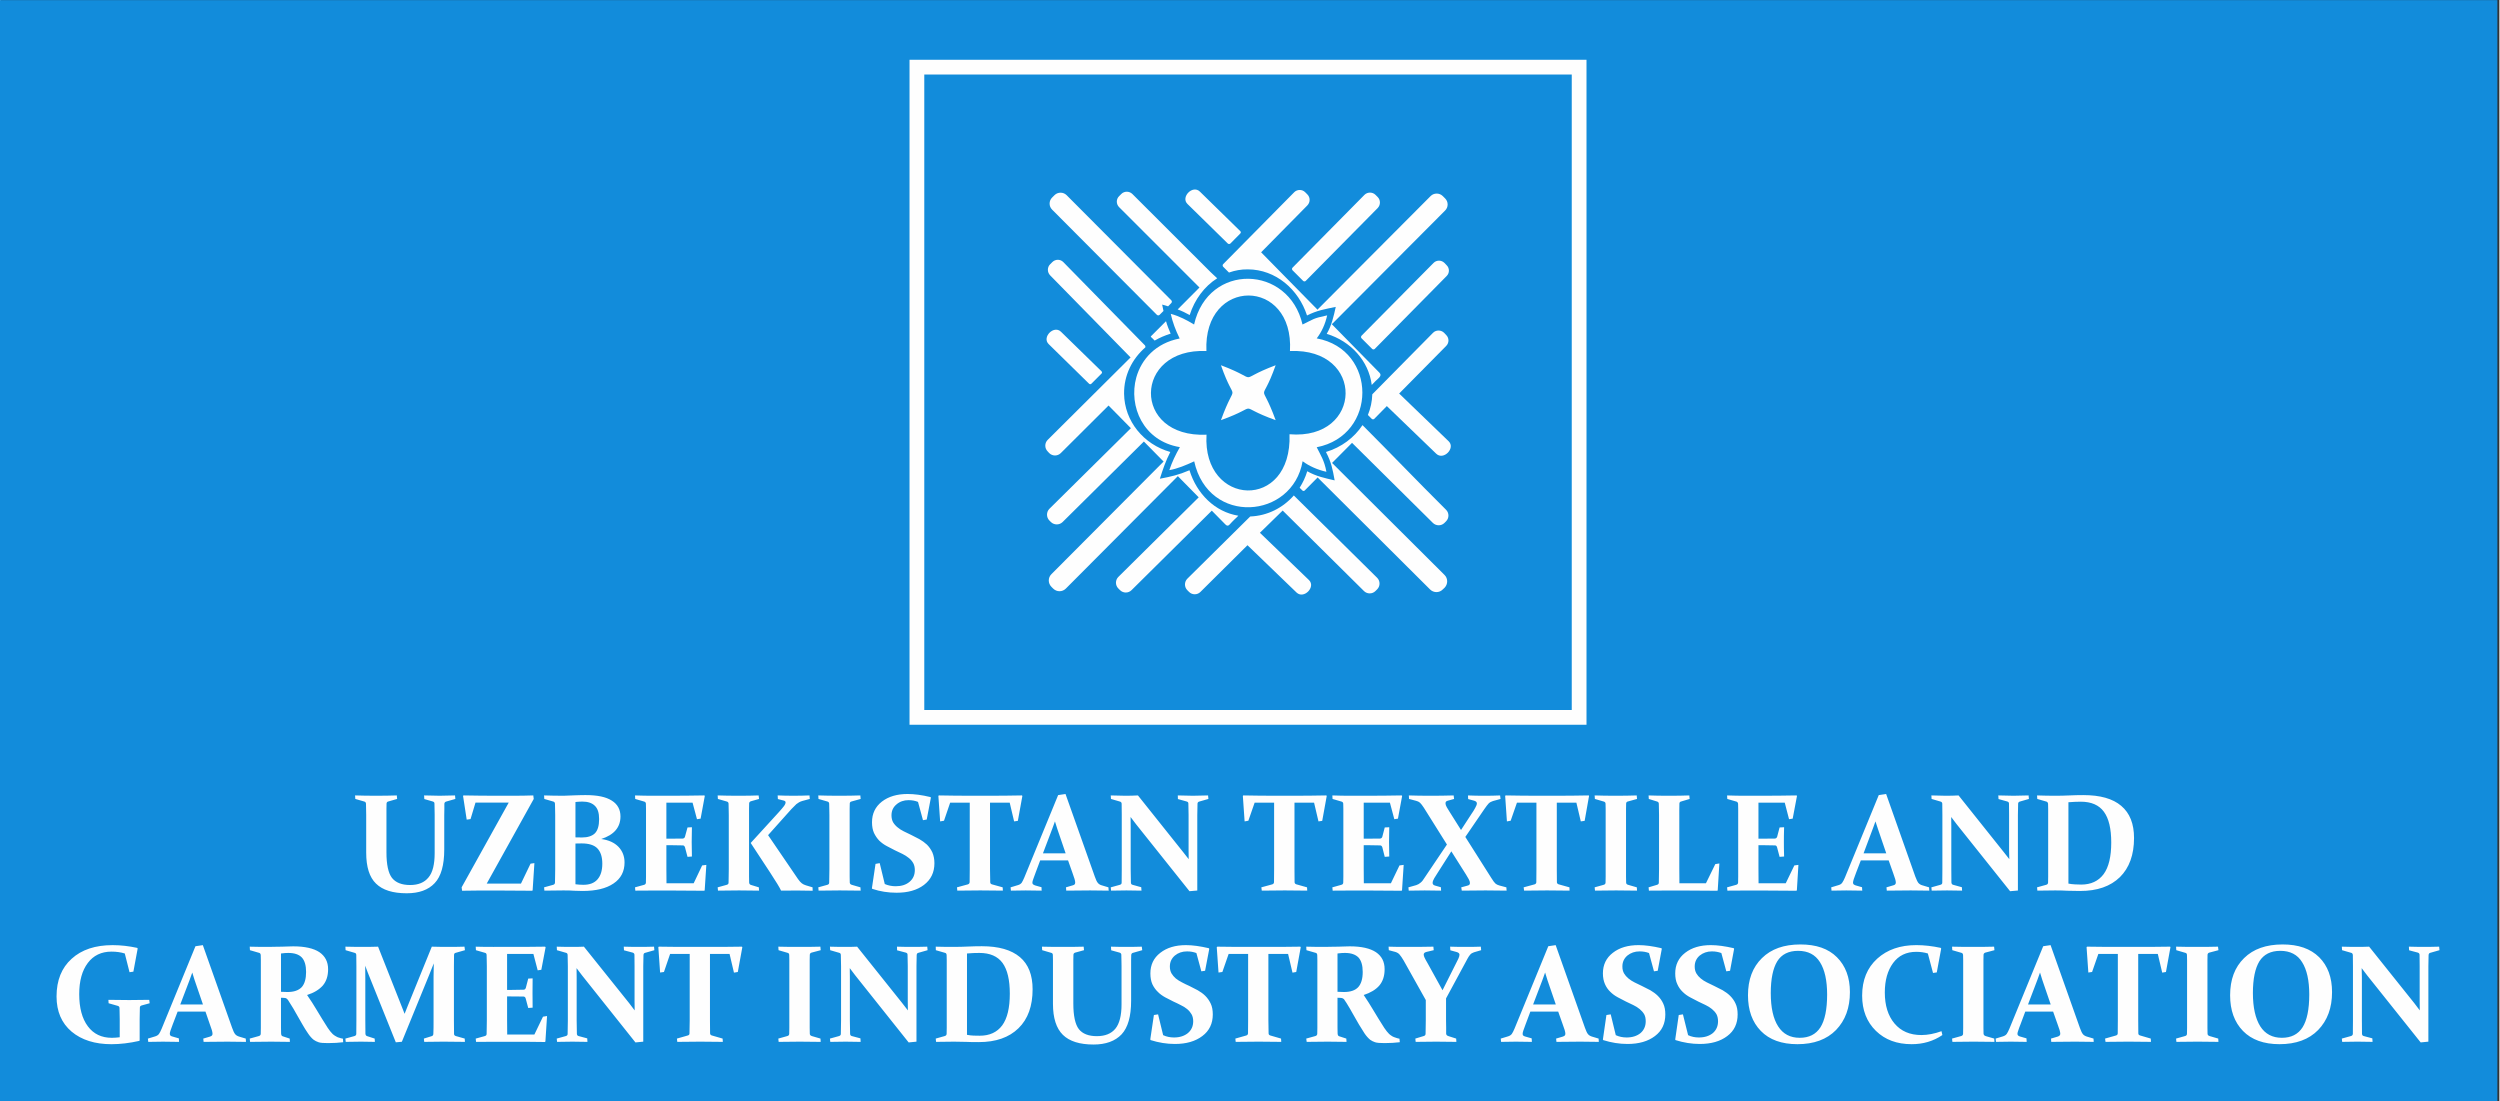
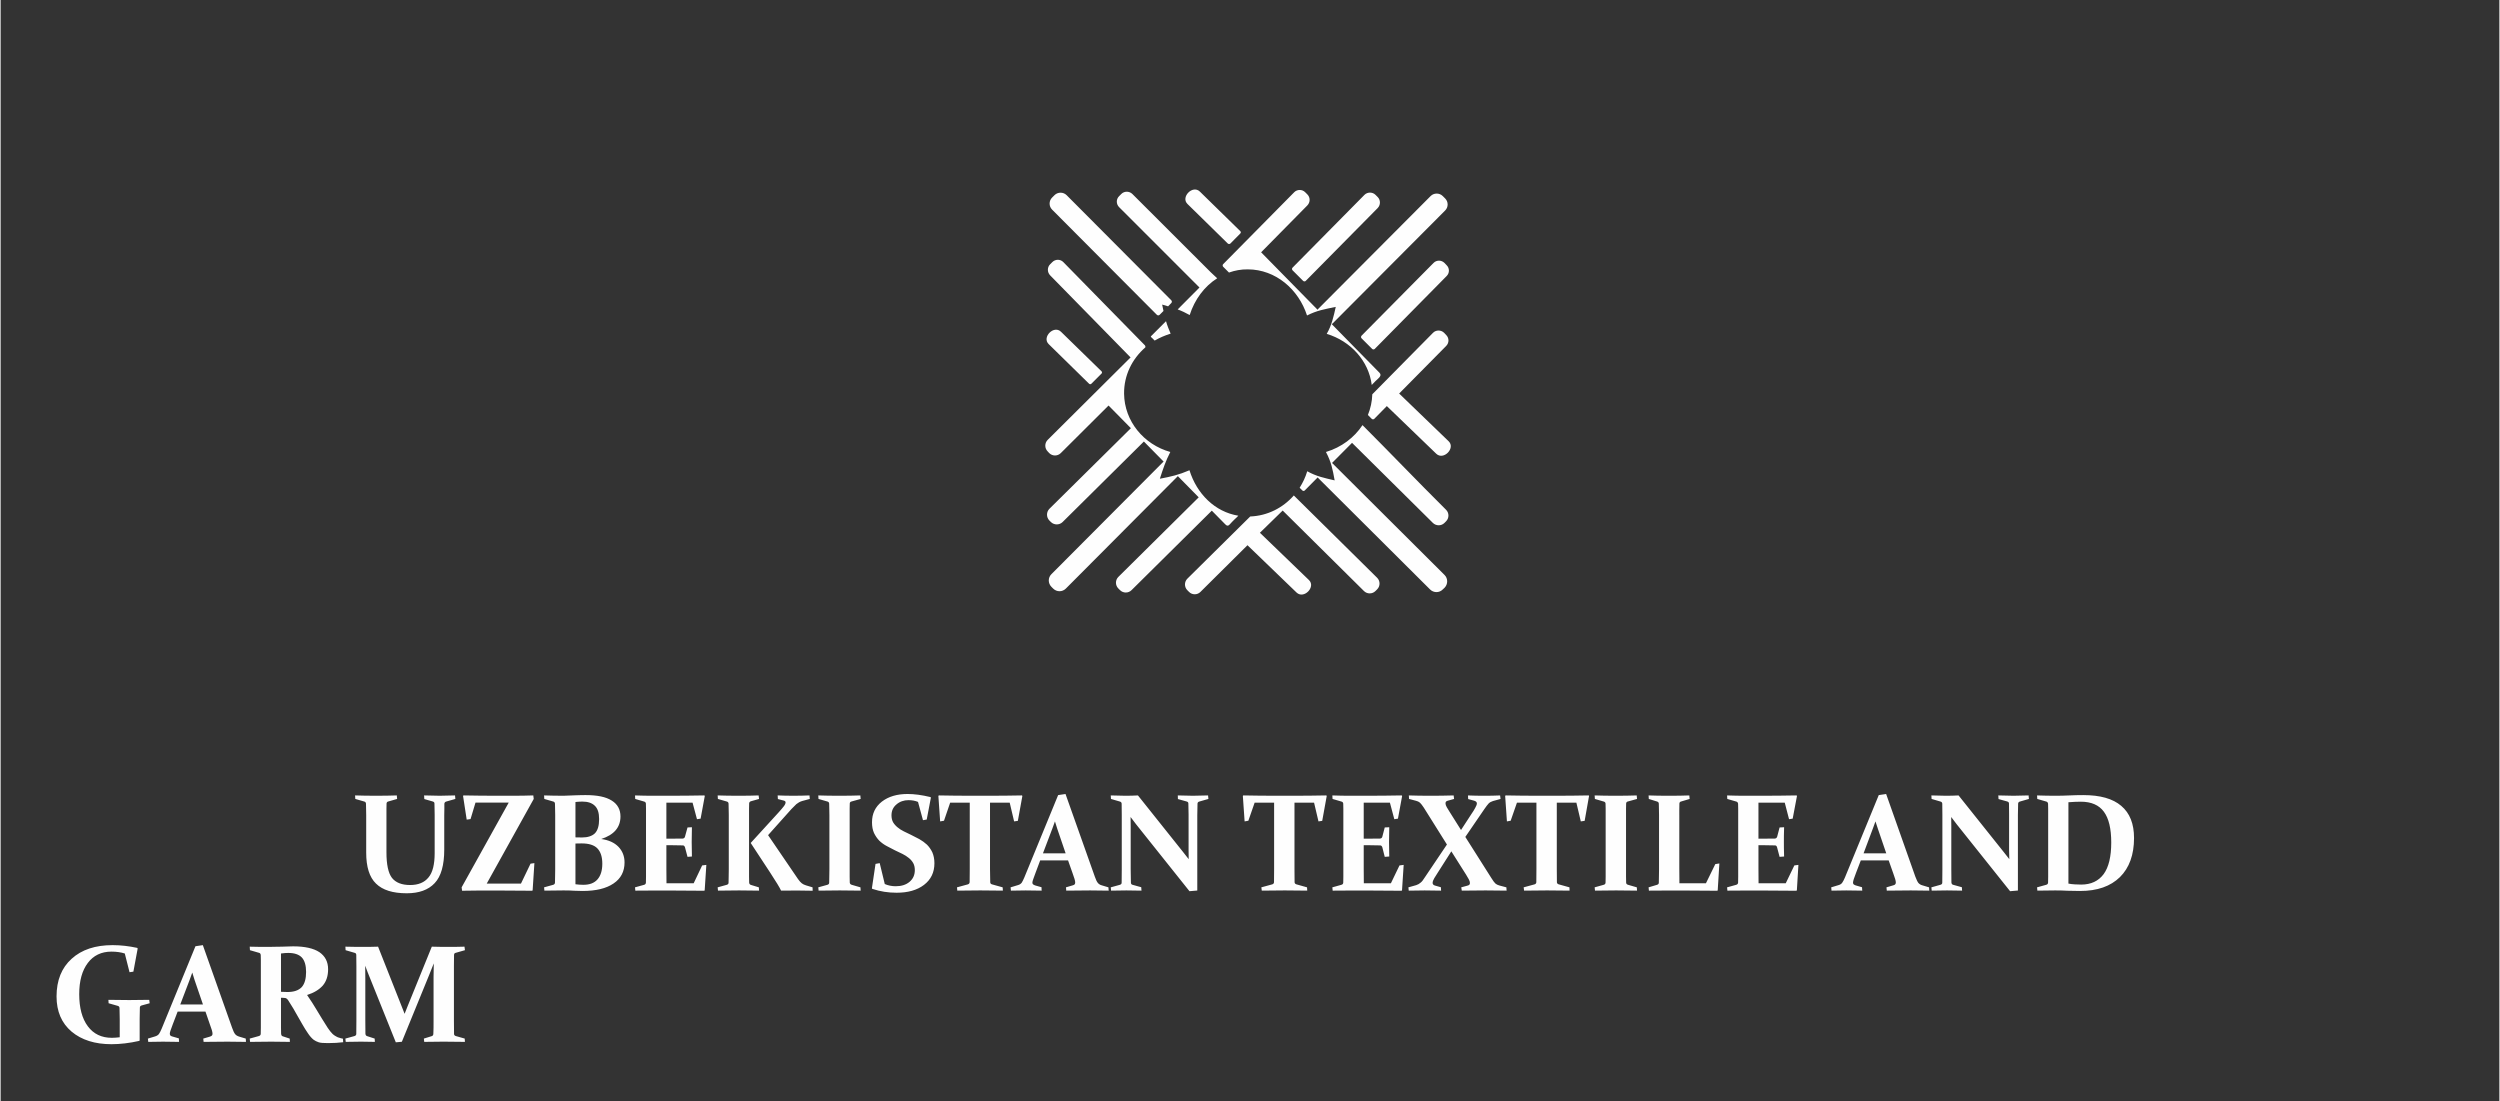
<svg xmlns="http://www.w3.org/2000/svg" xml:space="preserve" width="227px" height="100px" version="1.1" style="shape-rendering:geometricPrecision; text-rendering:geometricPrecision; image-rendering:optimizeQuality; fill-rule:evenodd; clip-rule:evenodd" viewBox="0 0 227 100.05">
  <rect x="0" y="0" width="227" height="100.05" fill="#333333" stroke="none" />
  <defs>
    <style type="text/css">
   
    .fil2 {fill:#FEFEFE}
    .fil0 {fill:#128CDB}
    .fil3 {fill:#FEFEFE;fill-rule:nonzero}
    .fil1 {fill:#FEFEFE;fill-rule:nonzero}
   
  </style>
  </defs>
  <g id="Layer_x0020_1">
    <g id="_2700908815968">
-       <polygon class="fil0" points="-0.18,0.01 226.82,0.01 226.82,100.06 -0.18,100.06 " />
      <g>
-         <path class="fil1" d="M83.24 5.43l60.83 0 0 60.41 -61.5 0 0 -60.41 0.67 0zm59.49 1.34l-58.82 0 0 57.73 58.82 0 0 -57.73z" />
        <path class="fil2" d="M119.68 28.08l10.23 -10.27c0.3,-0.3 0.8,-0.3 1.1,0l0.22 0.22c0.3,0.3 0.3,0.79 0,1.09l-10.24 10.28c-0.02,0.02 -0.05,0.03 -0.07,0.04l4.34 4.42c0.27,0.28 -0.09,0.49 -0.36,0.76 -0.12,0.12 -0.23,0.23 -0.34,0.35 -0.28,-2.19 -1.91,-3.98 -4.09,-4.64 0.46,-0.8 0.62,-1.56 0.82,-2.45 -0.97,0.2 -1.71,0.32 -2.61,0.78 -0.77,-2.38 -2.85,-4.18 -5.37,-4.19 -0.61,-0.01 -1.19,0.1 -1.72,0.29l-0.53 -0.53c-0.06,-0.07 -0.06,-0.17 0,-0.23l6.46 -6.54c0.27,-0.27 0.72,-0.27 0.99,0l0.2 0.2c0.28,0.28 0.27,0.72 0,1l-4.2 4.26 5.13 5.22c0.01,-0.02 0.02,-0.04 0.04,-0.06zm-19.03 8.76l2.03 2.06 -7.41 7.33c-0.28,0.29 -0.28,0.76 0,1.05l0.15 0.15c0.29,0.28 0.76,0.28 1.05,0l7.39 -7.32 1.79 1.82c-0.02,0.01 -0.04,0.03 -0.05,0.05l-10.14 10.18c-0.32,0.31 -0.32,0.83 0,1.15l0.16 0.16c0.32,0.32 0.83,0.32 1.15,0l10.14 -10.18c0.01,-0.01 0.02,-0.03 0.03,-0.04l1.9 1.93 -7.3 7.23c-0.29,0.29 -0.29,0.76 0,1.05l0.15 0.15c0.29,0.29 0.76,0.29 1.05,0l7.29 -7.22 1.22 1.24c0.27,0.28 0.36,0.04 0.64,-0.24l0.2 -0.2c0.12,-0.12 0.26,-0.23 0.35,-0.34 -2.13,-0.35 -3.77,-1.98 -4.44,-4.13 -0.97,0.42 -1.68,0.58 -2.69,0.77 0.28,-0.87 0.53,-1.62 0.95,-2.43 -2.42,-0.68 -4.17,-2.8 -4.2,-5.29 -0.02,-1.66 0.72,-3.16 1.93,-4.21 0.02,-0.06 0.01,-0.13 -0.03,-0.18l-7.42 -7.57c-0.27,-0.28 -0.72,-0.28 -1,0l-0.2 0.2c-0.27,0.27 -0.27,0.72 0,1l7.31 7.46 -7.53 7.49c-0.29,0.29 -0.29,0.76 0,1.05l0.14 0.15c0.29,0.29 0.76,0.29 1.05,0l4.34 -4.32zm23.07 1.78c2.53,2.53 5.03,5.15 7.59,7.69 0.29,0.29 0.29,0.76 0,1.05l-0.15 0.15c-0.28,0.28 -0.75,0.28 -1.04,0l-7.35 -7.28 -1.82 1.83c0.02,0.01 0.03,0.02 0.05,0.04l10.18 10.14c0.31,0.31 0.31,0.83 0,1.15l-0.17 0.16c-0.31,0.32 -0.83,0.32 -1.15,0l-10.18 -10.14c-0.01,-0.01 -0.02,-0.02 -0.03,-0.04l-1.17 1.18c-0.06,0.07 -0.16,0.07 -0.23,0l-0.24 -0.24c0.29,-0.46 0.53,-0.96 0.69,-1.5 0.83,0.47 1.59,0.62 2.49,0.83 -0.18,-1 -0.3,-1.65 -0.79,-2.58 1.4,-0.42 2.57,-1.3 3.32,-2.44zm-19.21 -8.08l1.36 -1.36c0.11,0.39 0.26,0.76 0.42,1.13 -0.52,0.16 -1,0.37 -1.45,0.63l-0.25 -0.25c-0.06,-0.06 -0.14,-0.08 -0.08,-0.15zm2.42 -2.43l1.98 -1.99 -7.3 -7.3c-0.28,-0.28 -0.28,-0.73 0,-1l0.2 -0.2c0.27,-0.27 0.72,-0.27 1,0l7.11 7.1c0.19,0.19 0.4,0.37 0.6,0.56 -1.17,0.74 -2.05,1.93 -2.5,3.34 -0.36,-0.2 -0.71,-0.37 -1.09,-0.51zm17.68 7.71l5.52 -5.59c0.27,-0.27 0.72,-0.27 1,0l0.19 0.2c0.28,0.28 0.28,0.72 0,1l-4.27 4.32 4.5 4.34c0.64,0.62 -0.47,1.76 -1.13,1.13l-4.49 -4.33 -1.14 1.16c-0.06,0.06 -0.17,0.06 -0.23,0l-0.35 -0.35c0.24,-0.59 0.38,-1.22 0.4,-1.88zm-11.34 13.71l4.46 4.3c0.66,0.63 1.77,-0.51 1.13,-1.13l-4.46 -4.3 2.07 -2.02 7.38 7.31c0.29,0.29 0.76,0.29 1.05,0l0.15 -0.15c0.29,-0.29 0.29,-0.76 0,-1.05l-7.57 -7.48c-0.99,1.13 -2.4,1.85 -3.96,1.91l-5.71 5.65c-0.29,0.29 -0.29,0.76 0,1.05l0.15 0.15c0.28,0.29 0.76,0.29 1.04,0l4.27 -4.24zm-13.26 -15.8l-3.68 -3.59c-0.65,-0.64 -1.76,0.5 -1.12,1.12l3.67 3.6c0.06,0.06 0.15,0.06 0.21,0l0.92 -0.92c0.06,-0.05 0.06,-0.15 0,-0.21zm12.61 -12.73l-3.68 -3.6c-0.65,-0.63 -1.76,0.51 -1.12,1.13l3.67 3.6c0.06,0.05 0.16,0.05 0.22,0l0.91 -0.92c0.06,-0.06 0.06,-0.15 0,-0.21zm-6.27 6.28l-9.51 -9.55c-0.3,-0.3 -0.8,-0.3 -1.1,0l-0.22 0.22c-0.3,0.3 -0.3,0.79 0,1.09l9.52 9.56c0.07,0.07 0.18,0.07 0.25,0l0.35 -0.35c-0.04,-0.19 -0.08,-0.38 -0.12,-0.58 0.19,0.05 0.37,0.1 0.54,0.16l0.29 -0.3c0.07,-0.07 0.07,-0.18 0,-0.25zm17.28 3.22l6.54 -6.61c0.27,-0.28 0.72,-0.28 1,0l0.19 0.2c0.28,0.27 0.28,0.72 0,0.99l-6.53 6.62c-0.07,0.06 -0.17,0.06 -0.23,0l-0.97 -0.97c-0.06,-0.06 -0.06,-0.16 0,-0.23zm-6.27 -6.18l6.54 -6.62c0.27,-0.27 0.73,-0.27 1,0l0.2 0.2c0.27,0.27 0.27,0.72 0,1l-6.54 6.62c-0.06,0.06 -0.16,0.06 -0.23,0l-0.97 -0.97c-0.06,-0.07 -0.06,-0.17 0,-0.23z" />
-         <path class="fil2" d="M108.42 29.48c-0.65,-0.39 -1.31,-0.75 -2.12,-0.97 0.16,0.74 0.44,1.49 0.81,2.24 -2.17,0.42 -3.47,1.87 -3.94,3.54 -0.72,2.62 0.63,5.78 3.96,6.33 -0.39,0.68 -0.72,1.37 -0.96,2.09 0.75,-0.13 1.5,-0.45 2.26,-0.8 1.3,5.87 8.94,5.25 9.85,-0.01 0.59,0.44 1.35,0.78 2.16,0.96 -0.19,-1.04 -0.51,-1.48 -0.88,-2.23 5.53,-1.08 5.53,-8.87 0,-9.89 0.45,-0.59 0.77,-1.28 0.95,-2.09 -1.34,0.28 -1.2,0.34 -2.24,0.83 -1.25,-5.43 -8.57,-5.65 -9.85,0zm2.44 8.69c3.89,-1.4 1.07,-1.4 4.97,0 -1.43,-3.93 -1.38,-1.08 0,-4.99 -3.86,1.45 -1.12,1.45 -4.97,0 1.37,3.91 1.42,1.06 0,4.99zm-1.32 -6.28c-6.64,-0.3 -6.8,7.9 0.01,7.6 -0.39,6.55 7.79,6.97 7.54,-0.04 6.68,0.56 6.89,-7.86 0.04,-7.56 0.39,-6.71 -7.89,-6.74 -7.59,0z" />
      </g>
      <g>
        <path class="fil3" d="M32.2 72.26c0.57,0.02 1.2,0.03 1.9,0.03 0.71,0 1.34,-0.01 1.89,-0.03l0.03 0.32 -0.8 0.23c-0.1,0.02 -0.15,0.09 -0.16,0.18 0,0.15 0,0.31 -0.01,0.48 0,0.17 0,0.36 0,0.55l0 3.4c0,1.13 0.17,1.9 0.5,2.33 0.34,0.43 0.89,0.65 1.65,0.65 0.74,0 1.3,-0.23 1.67,-0.69 0.38,-0.45 0.56,-1.19 0.56,-2.21l0 -3.48c0,-0.19 0,-0.38 -0.01,-0.55 0,-0.17 0,-0.33 -0.01,-0.48 0,-0.09 -0.05,-0.15 -0.16,-0.18l-0.76 -0.22 -0.02 -0.33c0.55,0.02 1.02,0.03 1.42,0.03 0.36,0 0.83,-0.01 1.39,-0.03l0.03 0.32 -0.84 0.24c-0.1,0.03 -0.15,0.1 -0.16,0.2 0,0.14 0,0.3 0,0.47 -0.01,0.17 -0.01,0.35 -0.01,0.56l0 3.13c0,1.42 -0.29,2.44 -0.87,3.05 -0.58,0.62 -1.43,0.92 -2.54,0.92 -1.26,0 -2.19,-0.29 -2.79,-0.88 -0.6,-0.58 -0.89,-1.52 -0.89,-2.81l0 -3.41c0,-0.21 0,-0.39 -0.01,-0.56 0,-0.17 0,-0.33 -0.01,-0.47 0,-0.1 -0.05,-0.17 -0.14,-0.2l-0.83 -0.24 -0.02 -0.32zm9.72 8.66l-0.04 -0.31 4.28 -7.7 -3.02 0 -0.45 1.5 -0.35 0.05 -0.33 -2.15 0.04 -0.05c1.05,0.02 2.03,0.03 2.96,0.03l1.61 0c0.59,0 1.18,-0.01 1.77,-0.03l0.04 0.32 -4.27 7.69 3.11 0 0.87 -1.81 0.35 -0.05 -0.16 2.47 -0.04 0.04c-1.17,-0.01 -2.2,-0.02 -3.11,-0.02l-1.65 0c-0.58,0 -1.11,0.01 -1.61,0.02zm7.45 -8.66c0.58,0.02 1.17,0.03 1.78,0.03 0.22,-0.01 0.57,-0.02 1.04,-0.04 0.47,-0.02 0.8,-0.02 0.97,-0.02 1.04,0 1.83,0.16 2.36,0.5 0.53,0.33 0.79,0.82 0.79,1.44 0,0.99 -0.58,1.67 -1.75,2.05 0.68,0.09 1.2,0.33 1.57,0.71 0.36,0.38 0.55,0.85 0.55,1.42 0,0.82 -0.33,1.46 -1,1.91 -0.66,0.45 -1.59,0.68 -2.81,0.68 -0.24,0 -0.48,-0.01 -0.75,-0.02 -0.26,-0.02 -0.58,-0.03 -0.97,-0.03 -0.6,0 -1.18,0.01 -1.75,0.02l-0.03 -0.3 0.83 -0.23c0.1,-0.03 0.15,-0.09 0.16,-0.19 0.01,-0.16 0.01,-0.35 0.01,-0.55 0.01,-0.2 0.01,-0.43 0.01,-0.68l0 -4.91c0,-0.21 0,-0.39 -0.01,-0.56 0,-0.17 0,-0.33 -0.01,-0.47 0,-0.1 -0.05,-0.17 -0.14,-0.2l-0.83 -0.24 -0.02 -0.32zm2.85 4.37l0 3.7c0.23,0.03 0.47,0.05 0.72,0.05 0.57,0 0.99,-0.16 1.28,-0.49 0.29,-0.33 0.44,-0.8 0.44,-1.43 0,-0.62 -0.15,-1.08 -0.45,-1.39 -0.29,-0.3 -0.77,-0.45 -1.43,-0.45 -0.19,0 -0.38,0 -0.56,0.01zm0 -0.56c0.21,0.01 0.41,0.01 0.6,0.01 0.52,0 0.91,-0.13 1.17,-0.38 0.25,-0.26 0.38,-0.68 0.38,-1.29 0,-0.57 -0.13,-0.97 -0.4,-1.22 -0.26,-0.25 -0.63,-0.37 -1.13,-0.37 -0.08,0 -0.17,0 -0.27,0.01 -0.11,0 -0.22,0.02 -0.35,0.03l0 3.21zm7.05 -3.78l1.55 0c1,0 2.04,-0.01 3.11,-0.03l0.04 0.05 -0.38 2.06 -0.33 0.05 -0.4 -1.5 -2.38 0 0 3.27 0.33 0c0.36,0 0.74,0 1.15,-0.01 0.11,-0.01 0.18,-0.06 0.21,-0.17l0.23 -0.84 0.4 -0.02c-0.01,0.59 -0.02,1.04 -0.02,1.34 0,0.29 0.01,0.73 0.02,1.32l-0.4 0.03 -0.23 -0.87c-0.04,-0.11 -0.1,-0.17 -0.19,-0.17 -0.42,-0.01 -0.81,-0.02 -1.18,-0.02l-0.32 0 0 2.12c0,0.45 0,0.9 0.01,1.34l2.47 0 0.77 -1.62 0.38 -0.05 -0.15 2.31 -0.04 0.04c-1.03,-0.01 -2.02,-0.02 -2.99,-0.02l-1.63 0c-0.53,0 -1.08,0.01 -1.64,0.01l-0.03 -0.3 0.83 -0.23c0.1,-0.03 0.15,-0.09 0.16,-0.19 0.01,-0.16 0.01,-0.35 0.01,-0.55 0,-0.2 0,-0.43 0,-0.68l0 -4.91c0,-0.21 0,-0.39 0,-0.56 0,-0.17 0,-0.33 -0.01,-0.47 0,-0.1 -0.05,-0.17 -0.15,-0.2l-0.82 -0.24 -0.02 -0.32c0.58,0.02 1.12,0.03 1.64,0.03zm8.72 1.73l0 4.94c0,0.25 0,0.47 0,0.68 0,0.2 0.01,0.38 0.01,0.54 0.01,0.11 0.06,0.18 0.16,0.21l0.72 0.22 0.02 0.3c-0.51,-0.01 -1.11,-0.02 -1.81,-0.02 -0.71,0 -1.35,0.01 -1.92,0.02l-0.03 -0.3 0.83 -0.23c0.1,-0.03 0.16,-0.09 0.16,-0.19 0.01,-0.16 0.01,-0.35 0.01,-0.55 0.01,-0.2 0.01,-0.43 0.01,-0.68l0 -4.91c0,-0.21 0,-0.39 -0.01,-0.56 0,-0.17 0,-0.33 -0.01,-0.47 0,-0.1 -0.05,-0.17 -0.14,-0.2l-0.83 -0.24 -0.02 -0.32c0.57,0.02 1.2,0.03 1.9,0.03 0.71,0 1.31,-0.01 1.82,-0.03l0.04 0.32 -0.74 0.21c-0.1,0.03 -0.15,0.09 -0.16,0.19 0,0.15 -0.01,0.32 -0.01,0.49 0,0.17 0,0.36 0,0.55zm0.15 2.56l2.53 -2.77c0.2,-0.22 0.36,-0.41 0.47,-0.55 0.12,-0.15 0.17,-0.28 0.17,-0.37 0,-0.07 -0.05,-0.13 -0.16,-0.16l-0.54 -0.14 -0.02 -0.33c0.44,0.02 0.91,0.03 1.43,0.03 0.51,0 1,-0.01 1.46,-0.03l0.03 0.32 -0.7 0.19c-0.2,0.06 -0.37,0.16 -0.52,0.28 -0.14,0.13 -0.29,0.28 -0.45,0.45l-2.12 2.37 2.72 3.99c0.13,0.18 0.24,0.31 0.35,0.39 0.1,0.08 0.22,0.13 0.37,0.18l0.6 0.18 0.01 0.31c-0.45,-0.01 -0.92,-0.02 -1.41,-0.02 -0.45,0 -0.94,0.01 -1.46,0.01 -0.12,-0.27 -0.46,-0.82 -1,-1.65l-1.76 -2.68zm8.99 2.38c0,0.25 0,0.47 0,0.68 0,0.2 0.01,0.38 0.01,0.54 0.01,0.11 0.08,0.18 0.21,0.21l0.76 0.22 0.02 0.3c-0.57,-0.01 -1.2,-0.02 -1.9,-0.02 -0.71,0 -1.35,0.01 -1.92,0.02l-0.03 -0.3 0.83 -0.23c0.1,-0.03 0.16,-0.09 0.16,-0.19 0.01,-0.16 0.01,-0.35 0.01,-0.55 0.01,-0.2 0.01,-0.43 0.01,-0.68l0 -4.91c0,-0.21 0,-0.39 -0.01,-0.56 0,-0.17 0,-0.33 -0.01,-0.47 0,-0.1 -0.05,-0.17 -0.14,-0.2l-0.83 -0.24 -0.02 -0.32c0.57,0.02 1.2,0.03 1.9,0.03 0.71,0 1.35,-0.01 1.92,-0.03l0.03 0.32 -0.83 0.23c-0.1,0.02 -0.15,0.08 -0.16,0.18 0,0.15 -0.01,0.31 -0.01,0.48 0,0.17 0,0.36 0,0.55l0 4.94zm6.21 -6.11c-0.26,-0.11 -0.55,-0.16 -0.86,-0.16 -0.43,0 -0.8,0.13 -1.1,0.39 -0.3,0.25 -0.45,0.58 -0.45,0.99 0,0.24 0.05,0.45 0.14,0.62 0.1,0.17 0.24,0.33 0.4,0.46 0.16,0.14 0.35,0.26 0.57,0.37 0.21,0.1 0.43,0.21 0.66,0.32 0.25,0.12 0.5,0.25 0.76,0.39 0.25,0.14 0.48,0.31 0.69,0.5 0.2,0.2 0.36,0.43 0.49,0.7 0.12,0.28 0.19,0.6 0.19,0.99 0,0.84 -0.32,1.49 -0.95,1.97 -0.63,0.48 -1.46,0.71 -2.49,0.71 -0.75,0 -1.48,-0.11 -2.2,-0.35l-0.04 -0.05 0.33 -2.22 0.38 -0.07 0.46 1.9c0.3,0.13 0.63,0.2 0.99,0.2 0.52,0 0.94,-0.13 1.26,-0.4 0.32,-0.27 0.48,-0.62 0.48,-1.07 0,-0.25 -0.05,-0.46 -0.15,-0.64 -0.1,-0.17 -0.23,-0.33 -0.4,-0.46 -0.17,-0.14 -0.36,-0.26 -0.58,-0.37 -0.21,-0.11 -0.43,-0.21 -0.67,-0.32 -0.25,-0.12 -0.5,-0.25 -0.75,-0.39 -0.25,-0.13 -0.48,-0.3 -0.68,-0.49 -0.19,-0.2 -0.35,-0.43 -0.48,-0.7 -0.12,-0.27 -0.18,-0.59 -0.18,-0.97 0,-0.79 0.3,-1.41 0.9,-1.88 0.6,-0.46 1.37,-0.69 2.33,-0.69 0.61,0 1.3,0.09 2.08,0.28l0.04 0.05 -0.38 1.99 -0.34 0.06 -0.45 -1.66zm5.64 8.04c-0.72,0 -1.41,0.01 -2.07,0.02l-0.03 -0.3 0.99 -0.27c0.1,-0.03 0.15,-0.1 0.16,-0.2 0.01,-0.31 0.01,-0.7 0.01,-1.19l0 -6.03 -1.78 0 -0.56 1.64 -0.35 0.06 -0.16 -2.31 0.04 -0.05c1.01,0.02 1.98,0.03 2.91,0.03l1.72 0c0.92,0 1.9,-0.01 2.92,-0.03l0.04 0.05 -0.41 2.26 -0.34 0.05 -0.4 -1.7 -1.79 0 0 6.03c0,0.49 0.01,0.88 0.02,1.19 0,0.1 0.05,0.17 0.16,0.2l0.97 0.27 0.02 0.3c-0.68,-0.01 -1.37,-0.02 -2.07,-0.02zm5.46 -2.73l-0.43 1.15c-0.09,0.23 -0.15,0.41 -0.2,0.55 -0.05,0.14 -0.08,0.24 -0.08,0.32 0,0.07 0.02,0.12 0.06,0.16 0.04,0.03 0.1,0.06 0.17,0.09l0.6 0.17 0.01 0.31c-0.59,-0.01 -1.08,-0.02 -1.45,-0.02 -0.39,0 -0.84,0.01 -1.34,0.02l-0.03 -0.3 0.66 -0.2c0.16,-0.04 0.27,-0.12 0.35,-0.22 0.07,-0.11 0.15,-0.27 0.24,-0.48l3.07 -7.48 0.67 -0.1 2.66 7.5c0.1,0.29 0.19,0.48 0.28,0.58 0.08,0.1 0.2,0.18 0.36,0.22l0.6 0.18 0.02 0.3c-0.55,-0.01 -1.11,-0.02 -1.68,-0.02 -0.74,0 -1.47,0.01 -2.17,0.02l-0.03 -0.3 0.61 -0.18c0.08,-0.02 0.14,-0.05 0.18,-0.09 0.03,-0.04 0.05,-0.09 0.05,-0.17 0,-0.08 -0.02,-0.19 -0.06,-0.32 -0.04,-0.14 -0.1,-0.31 -0.18,-0.53l-0.41 -1.16 -2.53 0zm1.34 -3.54c-0.08,0.21 -0.16,0.43 -0.24,0.66l-0.85 2.24 2.06 0 -0.76 -2.23c-0.07,-0.23 -0.15,-0.46 -0.21,-0.67zm6.9 5.55c0,0.11 0.05,0.19 0.15,0.21l0.79 0.22 0.02 0.31c-0.56,-0.01 -1.01,-0.02 -1.37,-0.02 -0.36,0 -0.82,0.01 -1.39,0.02l-0.03 -0.3 0.83 -0.23c0.1,-0.03 0.16,-0.09 0.16,-0.19 0.01,-0.33 0.01,-0.74 0.01,-1.23l0 -4.91c0,-0.41 0,-0.75 -0.01,-1.03 0,-0.1 -0.05,-0.17 -0.15,-0.2l-0.82 -0.24 -0.02 -0.32c0.58,0.02 1.02,0.03 1.32,0.03 0.41,0 0.79,-0.01 1.15,-0.03l4.1 5.14c0.17,0.21 0.34,0.42 0.51,0.65 -0.01,-0.28 -0.01,-0.55 -0.01,-0.81l0 -3.22c0,-0.4 -0.01,-0.74 -0.02,-1.03 0,-0.09 -0.05,-0.15 -0.16,-0.18l-0.79 -0.22 -0.01 -0.33c0.56,0.02 1.02,0.03 1.37,0.03 0.36,0 0.82,-0.01 1.38,-0.03l0.03 0.32 -0.84 0.24c-0.1,0.03 -0.15,0.1 -0.15,0.2 -0.01,0.28 -0.02,0.62 -0.02,1.03l0 6.85 -0.71 0.06 -4.85 -6.08c-0.14,-0.19 -0.31,-0.41 -0.5,-0.66 0.01,0.3 0.01,0.58 0.01,0.84l0 3.9c0,0.49 0.01,0.89 0.02,1.21zm13.96 0.72c-0.73,0 -1.42,0.01 -2.07,0.02l-0.04 -0.3 0.99 -0.27c0.1,-0.03 0.16,-0.1 0.16,-0.2 0.01,-0.31 0.01,-0.7 0.01,-1.19l0 -6.03 -1.77 0 -0.57 1.64 -0.34 0.06 -0.16 -2.31 0.04 -0.05c1.01,0.02 1.98,0.03 2.9,0.03l1.72 0c0.93,0 1.9,-0.01 2.92,-0.03l0.04 0.05 -0.41 2.26 -0.34 0.05 -0.4 -1.7 -1.78 0 0 6.03c0,0.49 0,0.88 0.01,1.19 0,0.1 0.06,0.17 0.17,0.2l0.96 0.27 0.02 0.3c-0.68,-0.01 -1.37,-0.02 -2.06,-0.02zm5.98 -8.6l1.55 0c1,0 2.04,-0.01 3.11,-0.03l0.04 0.05 -0.38 2.06 -0.33 0.05 -0.4 -1.5 -2.38 0 0 3.27 0.33 0c0.36,0 0.74,0 1.15,-0.01 0.11,-0.01 0.18,-0.06 0.21,-0.17l0.22 -0.84 0.41 -0.02c-0.01,0.59 -0.02,1.04 -0.02,1.34 0,0.29 0.01,0.73 0.02,1.32l-0.41 0.03 -0.22 -0.87c-0.04,-0.11 -0.1,-0.17 -0.2,-0.17 -0.41,-0.01 -0.81,-0.02 -1.17,-0.02l-0.32 0 0 2.12c0,0.45 0,0.9 0.01,1.34l2.46 0 0.78 -1.62 0.38 -0.05 -0.15 2.31 -0.04 0.04c-1.03,-0.01 -2.02,-0.02 -2.99,-0.02l-1.64 0c-0.52,0 -1.07,0.01 -1.63,0.01l-0.03 -0.3 0.82 -0.23c0.11,-0.03 0.16,-0.09 0.17,-0.19 0,-0.16 0.01,-0.35 0.01,-0.55 0,-0.2 0,-0.43 0,-0.68l0 -4.91c0,-0.21 0,-0.39 0,-0.56 0,-0.17 -0.01,-0.33 -0.01,-0.47 0,-0.1 -0.05,-0.17 -0.15,-0.2l-0.82 -0.24 -0.02 -0.32c0.57,0.02 1.12,0.03 1.64,0.03zm14.19 8.62c-0.57,-0.01 -1.21,-0.02 -1.91,-0.02 -0.65,0 -1.37,0.01 -2.16,0.02l-0.05 -0.3 0.55 -0.15c0.09,-0.02 0.15,-0.05 0.19,-0.09 0.03,-0.04 0.05,-0.09 0.05,-0.15 0,-0.1 -0.03,-0.21 -0.11,-0.35 -0.07,-0.13 -0.15,-0.27 -0.24,-0.41l-1.34 -2.12 -1.21 1.9c-0.13,0.19 -0.24,0.38 -0.34,0.54 -0.1,0.17 -0.15,0.31 -0.15,0.43 0,0.06 0.02,0.11 0.05,0.14 0.03,0.04 0.08,0.08 0.17,0.1l0.53 0.15 0.02 0.31c-0.46,-0.01 -0.96,-0.02 -1.49,-0.02 -0.48,0 -0.96,0.01 -1.45,0.02l-0.03 -0.3 0.71 -0.2c0.15,-0.05 0.28,-0.12 0.39,-0.22 0.12,-0.09 0.24,-0.24 0.36,-0.44l2.04 -3.03 -2.1 -3.35c-0.14,-0.22 -0.26,-0.36 -0.35,-0.45 -0.1,-0.08 -0.21,-0.14 -0.35,-0.17l-0.64 -0.17 -0.02 -0.32c0.58,0.02 1.25,0.03 2,0.03 0.66,0 1.35,-0.01 2.07,-0.03l0.04 0.32 -0.54 0.15c-0.09,0.02 -0.15,0.05 -0.19,0.09 -0.03,0.04 -0.05,0.09 -0.05,0.15 0,0.1 0.03,0.21 0.11,0.35 0.08,0.13 0.16,0.27 0.25,0.41l1.05 1.67 0.95 -1.46c0.13,-0.19 0.25,-0.37 0.34,-0.55 0.1,-0.17 0.15,-0.31 0.15,-0.41 0,-0.11 -0.08,-0.19 -0.24,-0.24l-0.55 -0.15 -0.02 -0.33c0.46,0.02 0.95,0.03 1.48,0.03 0.51,0 0.99,-0.01 1.44,-0.03l0.04 0.32 -0.69 0.19c-0.16,0.05 -0.29,0.12 -0.39,0.22 -0.09,0.1 -0.23,0.27 -0.39,0.51l-1.73 2.53 2.35 3.71c0.17,0.27 0.29,0.44 0.38,0.52 0.09,0.08 0.21,0.14 0.36,0.18l0.64 0.17 0.02 0.3zm3.66 -0.02c-0.73,0 -1.42,0.01 -2.07,0.02l-0.04 -0.3 0.99 -0.27c0.1,-0.03 0.16,-0.1 0.16,-0.2 0.01,-0.31 0.01,-0.7 0.01,-1.19l0 -6.03 -1.77 0 -0.57 1.64 -0.34 0.06 -0.16 -2.31 0.04 -0.05c1.01,0.02 1.98,0.03 2.9,0.03l1.72 0c0.93,0 1.9,-0.01 2.93,-0.03l0.03 0.05 -0.4 2.26 -0.35 0.05 -0.4 -1.7 -1.78 0 0 6.03c0,0.49 0,0.88 0.01,1.19 0,0.1 0.06,0.17 0.17,0.2l0.97 0.27 0.01 0.3c-0.68,-0.01 -1.37,-0.02 -2.06,-0.02zm7.19 -1.93c0,0.25 0,0.47 0,0.68 0,0.2 0.01,0.38 0.01,0.54 0,0.11 0.07,0.18 0.21,0.21l0.76 0.22 0.02 0.3c-0.58,-0.01 -1.21,-0.02 -1.9,-0.02 -0.72,0 -1.36,0.01 -1.92,0.02l-0.03 -0.3 0.82 -0.23c0.11,-0.03 0.16,-0.09 0.17,-0.19 0.01,-0.16 0.01,-0.35 0.01,-0.55 0,-0.2 0,-0.43 0,-0.68l0 -4.91c0,-0.21 0,-0.39 0,-0.56 0,-0.17 0,-0.33 -0.01,-0.47 0,-0.1 -0.05,-0.17 -0.15,-0.2l-0.82 -0.24 -0.02 -0.32c0.57,0.02 1.2,0.03 1.89,0.03 0.72,0 1.36,-0.01 1.93,-0.03l0.03 0.32 -0.83 0.23c-0.1,0.02 -0.15,0.08 -0.16,0.18 0,0.15 -0.01,0.31 -0.01,0.48 0,0.17 0,0.36 0,0.55l0 4.94zm4.84 -4.94l0 4.88c0,0.45 0,0.9 0.01,1.34l2.41 0 0.85 -1.74 0.37 -0.06 -0.15 2.44 -0.04 0.04c-1.02,-0.01 -2.01,-0.02 -2.98,-0.02l-1.53 0c-0.61,0 -1.17,0.01 -1.7,0.01l-0.03 -0.3 0.77 -0.23c0.1,-0.03 0.16,-0.09 0.16,-0.19 0.01,-0.16 0.01,-0.35 0.01,-0.55 0.01,-0.2 0.01,-0.43 0.01,-0.68l0 -4.91c0,-0.21 0,-0.39 -0.01,-0.56 0,-0.17 0,-0.33 -0.01,-0.47 0,-0.1 -0.05,-0.17 -0.14,-0.2l-0.77 -0.24 -0.02 -0.32c0.53,0.02 1.14,0.03 1.84,0.03 0.71,0 1.33,-0.01 1.86,-0.03l0.03 0.32 -0.77 0.23c-0.1,0.02 -0.15,0.08 -0.16,0.18 0,0.15 -0.01,0.36 -0.01,0.64 0,0.27 0,0.4 0,0.39zm5.98 -1.73l1.56 0c1,0 2.03,-0.01 3.11,-0.03l0.04 0.05 -0.39 2.06 -0.33 0.05 -0.39 -1.5 -2.39 0 0 3.27 0.33 0c0.36,0 0.75,0 1.16,-0.01 0.11,-0.01 0.17,-0.06 0.21,-0.17l0.22 -0.84 0.41 -0.02c-0.02,0.59 -0.02,1.04 -0.02,1.34 0,0.29 0,0.73 0.02,1.32l-0.41 0.03 -0.23 -0.87c-0.03,-0.11 -0.09,-0.17 -0.19,-0.17 -0.42,-0.01 -0.81,-0.02 -1.17,-0.02l-0.33 0 0 2.12c0,0.45 0.01,0.9 0.01,1.34l2.47 0 0.78 -1.62 0.37 -0.05 -0.14 2.31 -0.05 0.04c-1.02,-0.01 -2.02,-0.02 -2.99,-0.02l-1.63 0c-0.53,0 -1.07,0.01 -1.64,0.01l-0.03 -0.3 0.83 -0.23c0.1,-0.03 0.16,-0.09 0.17,-0.19 0,-0.16 0,-0.35 0.01,-0.55 0,-0.2 0,-0.43 0,-0.68l0 -4.91c0,-0.21 0,-0.39 0,-0.56 -0.01,-0.17 -0.01,-0.33 -0.01,-0.47 -0.01,-0.1 -0.06,-0.17 -0.15,-0.2l-0.83 -0.24 -0.02 -0.32c0.58,0.02 1.12,0.03 1.64,0.03zm10.51 5.87l-0.44 1.15c-0.08,0.23 -0.15,0.41 -0.2,0.55 -0.04,0.14 -0.07,0.24 -0.07,0.32 0,0.07 0.02,0.12 0.06,0.16 0.04,0.03 0.09,0.06 0.17,0.09l0.59 0.17 0.02 0.31c-0.59,-0.01 -1.08,-0.02 -1.45,-0.02 -0.39,0 -0.84,0.01 -1.34,0.02l-0.03 -0.3 0.66 -0.2c0.16,-0.04 0.27,-0.12 0.34,-0.22 0.08,-0.11 0.16,-0.27 0.25,-0.48l3.07 -7.48 0.67 -0.1 2.65 7.5c0.11,0.29 0.2,0.48 0.28,0.58 0.09,0.1 0.21,0.18 0.37,0.22l0.6 0.18 0.02 0.3c-0.56,-0.01 -1.12,-0.02 -1.68,-0.02 -0.74,0 -1.47,0.01 -2.18,0.02l-0.03 -0.3 0.61 -0.18c0.09,-0.02 0.15,-0.05 0.18,-0.09 0.04,-0.04 0.06,-0.09 0.06,-0.17 0,-0.08 -0.02,-0.19 -0.06,-0.32 -0.05,-0.14 -0.1,-0.31 -0.18,-0.53l-0.41 -1.16 -2.53 0zm1.33 -3.54c-0.07,0.21 -0.15,0.43 -0.24,0.66l-0.84 2.24 2.06 0 -0.76 -2.23c-0.08,-0.23 -0.15,-0.46 -0.22,-0.67zm6.9 5.55c0.01,0.11 0.06,0.19 0.16,0.21l0.79 0.22 0.02 0.31c-0.56,-0.01 -1.02,-0.02 -1.37,-0.02 -0.36,0 -0.82,0.01 -1.39,0.02l-0.03 -0.3 0.82 -0.23c0.11,-0.03 0.17,-0.09 0.17,-0.19 0.01,-0.33 0.01,-0.74 0.01,-1.23l0 -4.91c0,-0.41 0,-0.75 -0.01,-1.03 0,-0.1 -0.05,-0.17 -0.15,-0.2l-0.82 -0.24 -0.02 -0.32c0.57,0.02 1.02,0.03 1.32,0.03 0.41,0 0.79,-0.01 1.15,-0.03l4.1 5.14c0.17,0.21 0.33,0.42 0.51,0.65 -0.01,-0.28 -0.02,-0.55 -0.02,-0.81l0 -3.22c0,-0.4 0,-0.74 -0.01,-1.03 0,-0.09 -0.06,-0.15 -0.16,-0.18l-0.79 -0.22 -0.02 -0.33c0.57,0.02 1.03,0.03 1.38,0.03 0.36,0 0.82,-0.01 1.37,-0.03l0.03 0.32 -0.83 0.24c-0.1,0.03 -0.15,0.1 -0.15,0.2 -0.01,0.28 -0.02,0.62 -0.02,1.03l0 6.85 -0.71 0.06 -4.85 -6.08c-0.15,-0.19 -0.31,-0.41 -0.5,-0.66 0.01,0.3 0.01,0.58 0.01,0.84l0 3.9c0,0.49 0.01,0.89 0.01,1.21zm9.45 0.72c-0.53,0 -1.07,0.01 -1.64,0.02l-0.03 -0.3 0.83 -0.23c0.11,-0.03 0.16,-0.09 0.17,-0.19 0,-0.16 0,-0.35 0.01,-0.55 0,-0.2 0,-0.43 0,-0.68l0 -4.91c0,-0.21 0,-0.39 0,-0.56 -0.01,-0.17 -0.01,-0.33 -0.01,-0.47 -0.01,-0.1 -0.06,-0.17 -0.15,-0.2l-0.83 -0.24 -0.02 -0.32c0.58,0.02 1.13,0.03 1.66,0.03 0.44,0 0.86,-0.01 1.27,-0.03 0.41,-0.02 0.83,-0.03 1.27,-0.03 1.53,0 2.68,0.32 3.45,0.98 0.78,0.66 1.16,1.63 1.16,2.92 0,1.52 -0.43,2.71 -1.28,3.55 -0.86,0.84 -2.06,1.26 -3.62,1.26 -0.43,0 -0.8,-0.01 -1.14,-0.02 -0.33,-0.02 -0.7,-0.03 -1.1,-0.03zm1.18 -0.62c0.2,0.04 0.39,0.06 0.58,0.07 0.19,0.01 0.38,0.02 0.58,0.02 0.89,0 1.57,-0.32 2.04,-0.95 0.46,-0.63 0.69,-1.59 0.69,-2.87 0,-1.26 -0.22,-2.19 -0.67,-2.8 -0.44,-0.6 -1.14,-0.91 -2.09,-0.91 -0.36,0 -0.73,0.02 -1.13,0.05l0 7.39zm-175.79 8l-0.35 0.05 -0.43 -1.7c-0.35,-0.11 -0.75,-0.17 -1.21,-0.17 -0.92,0 -1.64,0.35 -2.15,1.03 -0.52,0.69 -0.78,1.63 -0.78,2.83 0,1.25 0.26,2.22 0.78,2.92 0.52,0.7 1.25,1.05 2.18,1.05 0.22,0 0.46,-0.02 0.72,-0.05l0 -1.62c0,-0.21 0,-0.4 -0.01,-0.56 0,-0.17 0,-0.33 -0.01,-0.47 0,-0.1 -0.05,-0.17 -0.15,-0.2l-0.84 -0.24 -0.02 -0.31c0.59,0.01 1.22,0.02 1.9,0.02 0.71,0 1.31,-0.01 1.81,-0.02l0.04 0.31 -0.73 0.2c-0.1,0.03 -0.16,0.09 -0.16,0.19 -0.01,0.16 -0.01,0.33 -0.01,0.5 -0.01,0.17 -0.01,0.35 -0.01,0.55l0 1.94 -0.04 0.04c-0.88,0.2 -1.73,0.3 -2.52,0.3 -1.5,0 -2.71,-0.38 -3.62,-1.14 -0.91,-0.77 -1.37,-1.83 -1.37,-3.2 0,-1.46 0.46,-2.6 1.37,-3.42 0.91,-0.83 2.15,-1.24 3.72,-1.24 0.76,0 1.5,0.09 2.24,0.25l0.04 0.06 -0.39 2.1zm4.02 3.63l-0.44 1.15c-0.09,0.23 -0.15,0.41 -0.2,0.55 -0.05,0.13 -0.07,0.24 -0.07,0.31 0,0.07 0.02,0.13 0.05,0.16 0.04,0.04 0.1,0.07 0.18,0.09l0.59 0.17 0.02 0.32c-0.6,-0.01 -1.09,-0.02 -1.46,-0.02 -0.39,0 -0.84,0.01 -1.34,0.02l-0.03 -0.3 0.66 -0.2c0.16,-0.05 0.27,-0.12 0.35,-0.23 0.07,-0.1 0.15,-0.26 0.24,-0.47l3.07 -7.49 0.67 -0.1 2.66 7.51c0.1,0.28 0.19,0.48 0.28,0.58 0.08,0.1 0.2,0.17 0.36,0.22l0.6 0.18 0.02 0.3c-0.55,-0.01 -1.11,-0.02 -1.67,-0.02 -0.75,0 -1.48,0.01 -2.18,0.02l-0.03 -0.3 0.61 -0.18c0.08,-0.03 0.14,-0.06 0.18,-0.1 0.03,-0.03 0.05,-0.09 0.05,-0.16 0,-0.08 -0.02,-0.19 -0.06,-0.33 -0.04,-0.13 -0.1,-0.3 -0.18,-0.52l-0.4 -1.16 -2.53 0zm1.33 -3.55c-0.08,0.22 -0.16,0.44 -0.24,0.67l-0.85 2.23 2.06 0 -0.76 -2.22c-0.07,-0.24 -0.15,-0.46 -0.21,-0.68zm8.06 4.35c0,0.25 0,0.47 0,0.66 0,0.2 0.01,0.38 0.01,0.54 0.01,0.13 0.05,0.21 0.14,0.24l0.64 0.21 0.02 0.3c-0.45,-0.01 -1.02,-0.02 -1.69,-0.02 -0.72,0 -1.36,0.01 -1.93,0.02l-0.03 -0.3 0.83 -0.23c0.1,-0.03 0.16,-0.09 0.17,-0.19 0,-0.17 0,-0.35 0.01,-0.56 0,-0.2 0,-0.42 0,-0.67l0 -4.92c0,-0.2 0,-0.39 0,-0.56 -0.01,-0.17 -0.01,-0.32 -0.01,-0.46 -0.01,-0.11 -0.06,-0.18 -0.15,-0.2l-0.83 -0.24 -0.02 -0.32c0.58,0.02 1.17,0.02 1.77,0.02 0.13,0 0.29,0 0.48,-0.01 0.19,0 0.42,-0.01 0.69,-0.01 0.24,-0.01 0.45,-0.02 0.62,-0.02 0.16,0 0.3,-0.01 0.39,-0.01 1.06,0 1.85,0.18 2.38,0.53 0.52,0.36 0.79,0.87 0.79,1.55 0,0.61 -0.16,1.1 -0.48,1.48 -0.33,0.37 -0.8,0.66 -1.43,0.86 0.35,0.51 0.62,0.93 0.8,1.24 0.19,0.32 0.38,0.63 0.57,0.94 0.19,0.3 0.36,0.57 0.51,0.81 0.16,0.23 0.3,0.42 0.44,0.55 0.07,0.06 0.14,0.12 0.21,0.16 0.07,0.05 0.14,0.09 0.21,0.12 0.08,0.03 0.15,0.06 0.24,0.08 0.08,0.03 0.18,0.05 0.28,0.07l0.02 0.32c-0.4,0.05 -0.86,0.08 -1.38,0.08 -0.41,0 -0.7,-0.02 -0.86,-0.08 -0.16,-0.05 -0.31,-0.13 -0.44,-0.22 -0.19,-0.15 -0.36,-0.35 -0.52,-0.59 -0.16,-0.23 -0.33,-0.5 -0.5,-0.8 -0.18,-0.3 -0.36,-0.62 -0.55,-0.96 -0.18,-0.33 -0.38,-0.67 -0.59,-0.99 -0.06,-0.1 -0.11,-0.18 -0.15,-0.24 -0.04,-0.06 -0.08,-0.11 -0.12,-0.14 -0.03,-0.03 -0.08,-0.05 -0.12,-0.07 -0.04,-0.01 -0.1,-0.02 -0.16,-0.02l-0.26 -0.01 0 2.06zm0 -2.6c0.22,0.01 0.42,0.02 0.59,0.02 0.59,0 1.01,-0.15 1.29,-0.44 0.27,-0.3 0.4,-0.76 0.4,-1.38 0,-0.6 -0.13,-1.04 -0.39,-1.32 -0.26,-0.27 -0.67,-0.41 -1.22,-0.41 -0.09,0 -0.2,0 -0.3,0.01 -0.11,0.01 -0.23,0.02 -0.37,0.04l0 3.48zm13.7 -4.1c0.57,0.02 1.08,0.02 1.54,0.02 0.4,0 0.88,0 1.43,-0.02l0.04 0.32 -0.84 0.24c-0.1,0.02 -0.15,0.09 -0.15,0.2 -0.01,0.27 -0.01,0.61 -0.01,1.02l0 4.92c0,0.48 0,0.89 0.01,1.23 0,0.09 0.06,0.16 0.16,0.19l0.81 0.23 0.02 0.3c-0.59,-0.01 -1.24,-0.02 -1.95,-0.02 -0.7,0 -1.28,0.01 -1.75,0.02l-0.03 -0.3 0.71 -0.22c0.1,-0.03 0.15,-0.1 0.15,-0.22 0.02,-0.32 0.02,-0.73 0.02,-1.21l0 -3.95c0,-0.21 0.01,-0.62 0.02,-1.23 -0.14,0.36 -0.29,0.72 -0.44,1.1l-2.46 6.02 -0.55 0.05 -2.35 -5.85c-0.14,-0.33 -0.28,-0.7 -0.43,-1.11 0.01,0.58 0.01,0.97 0.01,1.15l0 3.82c0,0.48 0.01,0.89 0.01,1.21 0.01,0.12 0.06,0.19 0.16,0.22l0.68 0.22 0.02 0.3c-0.48,-0.01 -0.91,-0.02 -1.26,-0.02 -0.36,0 -0.82,0.01 -1.39,0.02l-0.03 -0.3 0.83 -0.23c0.1,-0.03 0.16,-0.1 0.16,-0.19 0.01,-0.34 0.01,-0.75 0.01,-1.23l0 -4.92c0,-0.41 0,-0.75 -0.01,-1.02 0,-0.11 -0.05,-0.18 -0.15,-0.2l-0.82 -0.24 -0.02 -0.32c0.68,0.02 1.19,0.02 1.53,0.02 0.47,0 0.95,0 1.44,-0.02l2.15 5.44c0.1,0.23 0.18,0.45 0.26,0.66 0.08,-0.21 0.17,-0.43 0.26,-0.66l2.21 -5.44z" />
-         <path class="fil3" d="M44.8 86.02l1.56 0c1,0 2.03,0 3.1,-0.02l0.05 0.05 -0.39 2.05 -0.33 0.05 -0.39 -1.49 -2.39 0 0 3.27 0.33 0c0.36,0 0.75,-0.01 1.16,-0.02 0.1,0 0.17,-0.05 0.21,-0.16l0.22 -0.85 0.4 -0.02c-0.01,0.6 -0.01,1.05 -0.01,1.34 0,0.29 0,0.73 0.01,1.32l-0.4 0.03 -0.23 -0.86c-0.03,-0.12 -0.1,-0.17 -0.19,-0.18 -0.42,-0.01 -0.81,-0.01 -1.17,-0.01l-0.33 0 0 2.12c0,0.45 0,0.9 0.01,1.34l2.47 0 0.78 -1.62 0.37 -0.06 -0.15 2.31 -0.04 0.05c-1.02,-0.02 -2.02,-0.02 -2.99,-0.02l-1.63 0c-0.53,0 -1.07,0 -1.64,0.01l-0.03 -0.3 0.83 -0.23c0.1,-0.03 0.16,-0.09 0.16,-0.19 0.01,-0.17 0.01,-0.35 0.01,-0.56 0.01,-0.2 0.01,-0.42 0.01,-0.67l0 -4.92c0,-0.2 0,-0.39 -0.01,-0.56 0,-0.17 0,-0.32 -0.01,-0.46 0,-0.11 -0.05,-0.18 -0.14,-0.2l-0.83 -0.24 -0.02 -0.32c0.58,0.02 1.12,0.02 1.64,0.02zm7.55 7.88c0,0.12 0.05,0.19 0.15,0.22l0.79 0.21 0.02 0.32c-0.56,-0.01 -1.01,-0.02 -1.37,-0.02 -0.35,0 -0.82,0.01 -1.39,0.02l-0.03 -0.3 0.83 -0.23c0.11,-0.03 0.16,-0.1 0.16,-0.19 0.01,-0.34 0.02,-0.75 0.02,-1.23l0 -4.92c0,-0.41 -0.01,-0.75 -0.02,-1.02 0,-0.11 -0.05,-0.18 -0.14,-0.2l-0.83 -0.24 -0.02 -0.32c0.58,0.02 1.02,0.02 1.33,0.02 0.4,0 0.78,0 1.14,-0.02l4.11 5.13c0.16,0.21 0.33,0.43 0.5,0.66 -0.01,-0.28 -0.01,-0.56 -0.01,-0.82l0 -3.21c0,-0.4 -0.01,-0.74 -0.01,-1.03 -0.01,-0.1 -0.06,-0.16 -0.16,-0.19l-0.79 -0.21 -0.02 -0.33c0.57,0.02 1.02,0.02 1.38,0.02 0.36,0 0.81,0 1.37,-0.02l0.03 0.32 -0.84 0.24c-0.1,0.02 -0.14,0.09 -0.15,0.2 -0.01,0.27 -0.02,0.61 -0.02,1.02l0 6.85 -0.71 0.07 -4.85 -6.09c-0.14,-0.18 -0.31,-0.4 -0.5,-0.66 0.01,0.31 0.01,0.59 0.01,0.84l0 3.91c0,0.48 0.01,0.88 0.02,1.2zm11.19 0.73c-0.72,0 -1.41,0.01 -2.07,0.02l-0.03 -0.3 0.98 -0.28c0.11,-0.03 0.16,-0.09 0.16,-0.19 0.01,-0.31 0.02,-0.71 0.02,-1.19l0 -6.03 -1.78 0 -0.56 1.64 -0.35 0.05 -0.16 -2.3 0.04 -0.05c1.01,0.02 1.98,0.02 2.91,0.02l1.72 0c0.92,0 1.9,0 2.92,-0.02l0.04 0.05 -0.41 2.25 -0.35 0.06 -0.4 -1.7 -1.78 0 0 6.03c0,0.48 0.01,0.88 0.01,1.19 0.01,0.1 0.06,0.16 0.17,0.19l0.97 0.28 0.02 0.3c-0.68,-0.01 -1.38,-0.02 -2.07,-0.02zm9.96 -1.93c0,0.25 0,0.47 0,0.67 0,0.2 0.01,0.38 0.01,0.54 0,0.11 0.07,0.18 0.21,0.22l0.76 0.22 0.02 0.3c-0.58,-0.01 -1.21,-0.02 -1.9,-0.02 -0.72,0 -1.36,0.01 -1.92,0.02l-0.03 -0.3 0.82 -0.23c0.11,-0.03 0.16,-0.09 0.17,-0.19 0.01,-0.17 0.01,-0.35 0.01,-0.56 0,-0.2 0,-0.42 0,-0.67l0 -4.92c0,-0.2 0,-0.39 0,-0.56 0,-0.17 0,-0.32 -0.01,-0.46 0,-0.11 -0.05,-0.18 -0.15,-0.2l-0.82 -0.24 -0.02 -0.32c0.57,0.02 1.2,0.02 1.89,0.02 0.72,0 1.36,0 1.93,-0.02l0.03 0.32 -0.83 0.22c-0.1,0.03 -0.15,0.09 -0.16,0.19 0,0.15 -0.01,0.31 -0.01,0.48 0,0.17 0,0.35 0,0.55l0 4.94zm3.67 1.2c0,0.12 0.05,0.19 0.15,0.22l0.79 0.21 0.02 0.32c-0.56,-0.01 -1.01,-0.02 -1.37,-0.02 -0.36,0 -0.82,0.01 -1.39,0.02l-0.03 -0.3 0.83 -0.23c0.1,-0.03 0.16,-0.1 0.16,-0.19 0.01,-0.34 0.02,-0.75 0.02,-1.23l0 -4.92c0,-0.41 -0.01,-0.75 -0.02,-1.02 0,-0.11 -0.05,-0.18 -0.14,-0.2l-0.83 -0.24 -0.02 -0.32c0.58,0.02 1.02,0.02 1.33,0.02 0.4,0 0.78,0 1.14,-0.02l4.1 5.13c0.17,0.21 0.34,0.43 0.51,0.66 -0.01,-0.28 -0.01,-0.56 -0.01,-0.82l0 -3.21c0,-0.4 -0.01,-0.74 -0.02,-1.03 0,-0.1 -0.05,-0.16 -0.16,-0.19l-0.79 -0.21 -0.01 -0.33c0.56,0.02 1.02,0.02 1.37,0.02 0.36,0 0.82,0 1.38,-0.02l0.03 0.32 -0.84 0.24c-0.1,0.02 -0.14,0.09 -0.15,0.2 -0.01,0.27 -0.02,0.61 -0.02,1.02l0 6.85 -0.71 0.07 -4.85 -6.09c-0.14,-0.18 -0.31,-0.4 -0.5,-0.66 0.01,0.31 0.01,0.59 0.01,0.84l0 3.91c0,0.48 0.01,0.88 0.02,1.2zm9.45 0.73c-0.53,0 -1.08,0.01 -1.64,0.02l-0.03 -0.3 0.82 -0.23c0.11,-0.03 0.16,-0.1 0.17,-0.19 0,-0.17 0.01,-0.35 0.01,-0.56 0,-0.2 0,-0.42 0,-0.67l0 -4.92c0,-0.2 0,-0.39 0,-0.56 0,-0.17 -0.01,-0.32 -0.01,-0.46 -0.01,-0.11 -0.05,-0.18 -0.15,-0.2l-0.83 -0.24 -0.01 -0.32c0.57,0.02 1.12,0.02 1.65,0.02 0.44,0 0.87,-0.01 1.27,-0.03 0.41,-0.02 0.83,-0.03 1.27,-0.03 1.53,0 2.68,0.33 3.46,0.99 0.77,0.65 1.15,1.63 1.15,2.92 0,1.52 -0.42,2.7 -1.28,3.54 -0.86,0.84 -2.06,1.26 -3.61,1.26 -0.43,0 -0.81,0 -1.14,-0.02 -0.34,-0.01 -0.7,-0.02 -1.1,-0.02zm1.17 -0.62c0.2,0.04 0.4,0.06 0.59,0.07 0.19,0.01 0.38,0.01 0.57,0.01 0.89,0 1.57,-0.31 2.04,-0.94 0.46,-0.63 0.69,-1.59 0.69,-2.88 0,-1.25 -0.22,-2.18 -0.66,-2.79 -0.45,-0.61 -1.15,-0.91 -2.1,-0.91 -0.35,0 -0.73,0.01 -1.13,0.05l0 7.39zm6.81 -8.01c0.57,0.02 1.2,0.02 1.89,0.02 0.72,0 1.35,0 1.9,-0.02l0.03 0.32 -0.8 0.22c-0.1,0.03 -0.15,0.09 -0.16,0.19 0,0.15 -0.01,0.31 -0.01,0.48 0,0.17 0,0.35 0,0.55l0 3.4c0,1.12 0.17,1.9 0.5,2.33 0.34,0.43 0.89,0.64 1.64,0.64 0.75,0 1.31,-0.23 1.68,-0.68 0.37,-0.45 0.56,-1.19 0.56,-2.21l0 -3.48c0,-0.2 0,-0.38 -0.01,-0.55 0,-0.17 -0.01,-0.33 -0.01,-0.48 0,-0.09 -0.06,-0.16 -0.16,-0.19l-0.76 -0.21 -0.02 -0.33c0.54,0.02 1.02,0.02 1.41,0.02 0.37,0 0.83,0 1.39,-0.02l0.04 0.32 -0.84 0.24c-0.1,0.02 -0.15,0.09 -0.16,0.2 0,0.14 0,0.29 -0.01,0.46 0,0.17 0,0.36 0,0.56l0 3.14c0,1.42 -0.29,2.43 -0.87,3.05 -0.58,0.61 -1.43,0.92 -2.54,0.92 -1.26,0 -2.19,-0.29 -2.79,-0.88 -0.6,-0.59 -0.9,-1.53 -0.9,-2.82l0 -3.41c0,-0.2 0,-0.39 0,-0.56 0,-0.17 -0.01,-0.32 -0.01,-0.46 0,-0.11 -0.05,-0.18 -0.15,-0.2l-0.82 -0.24 -0.02 -0.32zm14.03 0.58c-0.26,-0.1 -0.54,-0.15 -0.85,-0.15 -0.44,0 -0.81,0.13 -1.11,0.38 -0.3,0.26 -0.45,0.59 -0.45,0.99 0,0.25 0.05,0.45 0.15,0.63 0.1,0.17 0.23,0.32 0.39,0.46 0.17,0.13 0.36,0.26 0.57,0.36 0.21,0.11 0.43,0.22 0.66,0.32 0.25,0.12 0.5,0.25 0.76,0.39 0.26,0.15 0.49,0.31 0.69,0.51 0.2,0.2 0.36,0.43 0.49,0.7 0.13,0.27 0.19,0.6 0.19,0.99 0,0.83 -0.32,1.49 -0.95,1.96 -0.63,0.48 -1.46,0.72 -2.49,0.72 -0.74,0 -1.48,-0.12 -2.2,-0.35l-0.04 -0.06 0.33 -2.22 0.38 -0.06 0.46 1.89c0.3,0.14 0.63,0.21 0.99,0.21 0.52,0 0.94,-0.14 1.26,-0.4 0.32,-0.27 0.48,-0.63 0.48,-1.07 0,-0.25 -0.05,-0.46 -0.15,-0.64 -0.1,-0.17 -0.23,-0.33 -0.4,-0.47 -0.17,-0.14 -0.36,-0.26 -0.58,-0.36 -0.21,-0.11 -0.43,-0.22 -0.66,-0.32 -0.25,-0.13 -0.51,-0.26 -0.76,-0.39 -0.25,-0.14 -0.48,-0.3 -0.67,-0.5 -0.2,-0.19 -0.36,-0.42 -0.49,-0.69 -0.12,-0.27 -0.18,-0.6 -0.18,-0.98 0,-0.78 0.3,-1.41 0.9,-1.87 0.6,-0.47 1.38,-0.7 2.33,-0.7 0.61,0 1.3,0.1 2.08,0.28l0.04 0.06 -0.38 1.99 -0.34 0.05 -0.45 -1.66zm5.64 8.05c-0.72,0 -1.41,0.01 -2.07,0.02l-0.03 -0.3 0.99 -0.28c0.1,-0.03 0.15,-0.09 0.16,-0.19 0.01,-0.31 0.01,-0.71 0.01,-1.19l0 -6.03 -1.77 0 -0.57 1.64 -0.35 0.05 -0.16 -2.3 0.05 -0.05c1.01,0.02 1.97,0.02 2.9,0.02l1.72 0c0.93,0 1.9,0 2.92,-0.02l0.04 0.05 -0.41 2.25 -0.34 0.06 -0.4 -1.7 -1.79 0 0 6.03c0,0.48 0.01,0.88 0.02,1.19 0,0.1 0.06,0.16 0.16,0.19l0.97 0.28 0.02 0.3c-0.68,-0.01 -1.37,-0.02 -2.07,-0.02zm7.18 -1.93c0,0.25 0,0.47 0,0.66 0.01,0.2 0.01,0.38 0.01,0.54 0.01,0.13 0.05,0.21 0.14,0.24l0.65 0.21 0.02 0.3c-0.46,-0.01 -1.03,-0.02 -1.7,-0.02 -0.72,0 -1.36,0.01 -1.92,0.02l-0.04 -0.3 0.83 -0.23c0.1,-0.03 0.16,-0.09 0.17,-0.19 0,-0.17 0.01,-0.35 0.01,-0.56 0,-0.2 0,-0.42 0,-0.67l0 -4.92c0,-0.2 0,-0.39 0,-0.56 0,-0.17 -0.01,-0.32 -0.01,-0.46 -0.01,-0.11 -0.05,-0.18 -0.15,-0.2l-0.83 -0.24 -0.02 -0.32c0.58,0.02 1.17,0.02 1.77,0.02 0.13,0 0.29,0 0.48,-0.01 0.19,0 0.42,-0.01 0.69,-0.01 0.25,-0.01 0.45,-0.02 0.62,-0.02 0.17,0 0.3,-0.01 0.39,-0.01 1.06,0 1.85,0.18 2.38,0.53 0.53,0.36 0.79,0.87 0.79,1.55 0,0.61 -0.16,1.1 -0.48,1.48 -0.32,0.37 -0.8,0.66 -1.42,0.86 0.34,0.51 0.61,0.93 0.79,1.24 0.19,0.32 0.38,0.63 0.57,0.94 0.19,0.3 0.36,0.57 0.51,0.81 0.16,0.23 0.3,0.42 0.44,0.55 0.07,0.06 0.14,0.12 0.21,0.16 0.07,0.05 0.14,0.09 0.22,0.12 0.07,0.03 0.15,0.06 0.23,0.08 0.08,0.03 0.18,0.05 0.28,0.07l0.03 0.32c-0.41,0.05 -0.87,0.08 -1.38,0.08 -0.41,0 -0.7,-0.02 -0.87,-0.08 -0.16,-0.05 -0.31,-0.13 -0.44,-0.22 -0.18,-0.15 -0.36,-0.35 -0.52,-0.59 -0.15,-0.23 -0.32,-0.5 -0.5,-0.8 -0.18,-0.3 -0.36,-0.62 -0.55,-0.96 -0.18,-0.33 -0.38,-0.67 -0.58,-0.99 -0.07,-0.1 -0.12,-0.18 -0.16,-0.24 -0.03,-0.06 -0.07,-0.11 -0.11,-0.14 -0.04,-0.03 -0.08,-0.05 -0.13,-0.07 -0.04,-0.01 -0.09,-0.02 -0.16,-0.02l-0.26 -0.01 0 2.06zm0 -2.6c0.22,0.01 0.42,0.02 0.59,0.02 0.59,0 1.02,-0.15 1.29,-0.44 0.27,-0.3 0.41,-0.76 0.41,-1.38 0,-0.6 -0.13,-1.04 -0.39,-1.32 -0.27,-0.27 -0.67,-0.41 -1.23,-0.41 -0.09,0 -0.19,0 -0.3,0.01 -0.11,0.01 -0.23,0.02 -0.37,0.04l0 3.48zm9.54 -0.14l1.18 -2.35c0.11,-0.21 0.2,-0.38 0.26,-0.52 0.07,-0.15 0.1,-0.27 0.1,-0.36 0,-0.12 -0.09,-0.2 -0.28,-0.25l-0.55 -0.15 -0.02 -0.33c0.46,0.02 0.94,0.02 1.44,0.02 0.45,0 0.9,0 1.35,-0.02l0.03 0.32 -0.65 0.19c-0.15,0.05 -0.27,0.12 -0.35,0.22 -0.08,0.09 -0.16,0.21 -0.24,0.36l-1.95 3.61 0 2c0,0.25 0,0.47 0.01,0.67 0,0.2 0,0.38 0,0.54 0.01,0.11 0.08,0.18 0.22,0.22l0.69 0.22 0.02 0.3c-0.53,-0.01 -1.14,-0.02 -1.84,-0.02 -0.71,0 -1.34,0.01 -1.86,0.02l-0.03 -0.3 0.76 -0.23c0.11,-0.03 0.16,-0.09 0.17,-0.19 0,-0.17 0.01,-0.35 0.01,-0.56 0.01,-0.2 0.01,-0.42 0.01,-0.67l0 -1.85 -2.01 -3.59c-0.15,-0.25 -0.27,-0.43 -0.37,-0.54 -0.09,-0.11 -0.22,-0.19 -0.38,-0.24l-0.6 -0.16 -0.02 -0.32c0.41,0.02 0.98,0.02 1.73,0.02 0.82,0 1.6,0 2.34,-0.02l0.03 0.32 -0.63 0.15c-0.09,0.02 -0.16,0.05 -0.21,0.09 -0.04,0.04 -0.07,0.09 -0.07,0.15 0,0.09 0.03,0.19 0.09,0.31 0.06,0.13 0.14,0.27 0.24,0.44l1.38 2.5zm7.98 1.94l-0.43 1.15c-0.09,0.23 -0.15,0.41 -0.2,0.55 -0.05,0.13 -0.07,0.24 -0.07,0.31 0,0.07 0.01,0.13 0.05,0.16 0.04,0.04 0.1,0.07 0.17,0.09l0.6 0.17 0.02 0.32c-0.6,-0.01 -1.09,-0.02 -1.46,-0.02 -0.39,0 -0.84,0.01 -1.34,0.02l-0.03 -0.3 0.66 -0.2c0.16,-0.05 0.27,-0.12 0.35,-0.23 0.07,-0.1 0.15,-0.26 0.24,-0.47l3.07 -7.49 0.67 -0.1 2.66 7.51c0.1,0.28 0.19,0.48 0.28,0.58 0.08,0.1 0.2,0.17 0.36,0.22l0.6 0.18 0.02 0.3c-0.55,-0.01 -1.11,-0.02 -1.68,-0.02 -0.74,0 -1.47,0.01 -2.17,0.02l-0.03 -0.3 0.61 -0.18c0.08,-0.03 0.14,-0.06 0.18,-0.1 0.03,-0.03 0.05,-0.09 0.05,-0.16 0,-0.08 -0.02,-0.19 -0.06,-0.33 -0.04,-0.13 -0.1,-0.3 -0.18,-0.52l-0.41 -1.16 -2.53 0zm1.34 -3.55c-0.08,0.22 -0.16,0.44 -0.24,0.67l-0.85 2.23 2.06 0 -0.76 -2.22c-0.07,-0.24 -0.15,-0.46 -0.21,-0.68zm9.44 -1.77c-0.26,-0.1 -0.55,-0.15 -0.86,-0.15 -0.43,0 -0.8,0.13 -1.11,0.38 -0.3,0.26 -0.45,0.59 -0.45,0.99 0,0.25 0.05,0.45 0.15,0.63 0.1,0.17 0.23,0.32 0.4,0.46 0.16,0.13 0.35,0.26 0.56,0.36 0.22,0.11 0.44,0.22 0.66,0.32 0.25,0.12 0.51,0.25 0.77,0.39 0.25,0.15 0.48,0.31 0.68,0.51 0.2,0.2 0.37,0.43 0.49,0.7 0.13,0.27 0.19,0.6 0.19,0.99 0,0.83 -0.31,1.49 -0.94,1.96 -0.63,0.48 -1.46,0.72 -2.49,0.72 -0.75,0 -1.48,-0.12 -2.21,-0.35l-0.03 -0.06 0.32 -2.22 0.39 -0.06 0.46 1.89c0.3,0.14 0.62,0.21 0.99,0.21 0.52,0 0.94,-0.14 1.26,-0.4 0.31,-0.27 0.47,-0.63 0.47,-1.07 0,-0.25 -0.04,-0.46 -0.14,-0.64 -0.1,-0.17 -0.24,-0.33 -0.41,-0.47 -0.17,-0.14 -0.36,-0.26 -0.57,-0.36 -0.22,-0.11 -0.44,-0.22 -0.67,-0.32 -0.25,-0.13 -0.5,-0.26 -0.75,-0.39 -0.26,-0.14 -0.48,-0.3 -0.68,-0.5 -0.2,-0.19 -0.36,-0.42 -0.48,-0.69 -0.12,-0.27 -0.19,-0.6 -0.19,-0.98 0,-0.78 0.3,-1.41 0.9,-1.87 0.6,-0.47 1.38,-0.7 2.34,-0.7 0.61,0 1.3,0.1 2.08,0.28l0.03 0.06 -0.37 1.99 -0.34 0.05 -0.45 -1.66zm6.57 0c-0.27,-0.1 -0.55,-0.15 -0.86,-0.15 -0.43,0 -0.8,0.13 -1.11,0.38 -0.3,0.26 -0.45,0.59 -0.45,0.99 0,0.25 0.05,0.45 0.15,0.63 0.1,0.17 0.23,0.32 0.4,0.46 0.16,0.13 0.35,0.26 0.56,0.36 0.22,0.11 0.44,0.22 0.66,0.32 0.25,0.12 0.51,0.25 0.77,0.39 0.25,0.15 0.48,0.31 0.68,0.51 0.2,0.2 0.37,0.43 0.49,0.7 0.13,0.27 0.19,0.6 0.19,0.99 0,0.83 -0.31,1.49 -0.94,1.96 -0.63,0.48 -1.46,0.72 -2.5,0.72 -0.74,0 -1.47,-0.12 -2.2,-0.35l-0.03 -0.06 0.32 -2.22 0.38 -0.06 0.47 1.89c0.29,0.14 0.62,0.21 0.98,0.21 0.53,0 0.95,-0.14 1.27,-0.4 0.31,-0.27 0.47,-0.63 0.47,-1.07 0,-0.25 -0.05,-0.46 -0.14,-0.64 -0.1,-0.17 -0.24,-0.33 -0.41,-0.47 -0.17,-0.14 -0.36,-0.26 -0.57,-0.36 -0.22,-0.11 -0.44,-0.22 -0.67,-0.32 -0.25,-0.13 -0.5,-0.26 -0.75,-0.39 -0.26,-0.14 -0.48,-0.3 -0.68,-0.5 -0.2,-0.19 -0.36,-0.42 -0.48,-0.69 -0.13,-0.27 -0.19,-0.6 -0.19,-0.98 0,-0.78 0.3,-1.41 0.9,-1.87 0.6,-0.47 1.38,-0.7 2.34,-0.7 0.61,0 1.3,0.1 2.08,0.28l0.03 0.06 -0.37 1.99 -0.34 0.05 -0.45 -1.66zm4.49 3.64c0,1.31 0.22,2.32 0.67,3.02 0.44,0.69 1.09,1.04 1.96,1.04 0.84,0 1.47,-0.31 1.88,-0.95 0.4,-0.63 0.61,-1.63 0.61,-2.98 0,-1.28 -0.22,-2.26 -0.65,-2.94 -0.43,-0.69 -1.09,-1.03 -1.99,-1.03 -0.86,0 -1.5,0.32 -1.89,0.95 -0.39,0.64 -0.59,1.6 -0.59,2.89zm7.19 -0.09c0,1.43 -0.42,2.57 -1.26,3.44 -0.84,0.86 -2.01,1.29 -3.51,1.29 -1.43,0 -2.54,-0.4 -3.32,-1.2 -0.78,-0.8 -1.17,-1.88 -1.17,-3.24 0,-1.43 0.42,-2.55 1.27,-3.38 0.84,-0.83 2,-1.24 3.49,-1.24 1.44,0 2.54,0.38 3.32,1.16 0.78,0.78 1.18,1.83 1.18,3.17zm7.89 -1.79l-0.34 0.05 -0.47 -1.77c-0.32,-0.1 -0.68,-0.15 -1.05,-0.15 -0.91,0 -1.61,0.34 -2.11,1.02 -0.5,0.68 -0.75,1.57 -0.75,2.67 0,1.18 0.29,2.12 0.88,2.82 0.59,0.7 1.4,1.05 2.44,1.05 0.58,0 1.19,-0.12 1.83,-0.35l0.08 0.35c-0.82,0.56 -1.75,0.83 -2.79,0.83 -1.34,0 -2.42,-0.4 -3.25,-1.21 -0.83,-0.81 -1.25,-1.88 -1.25,-3.2 0,-1.42 0.46,-2.53 1.37,-3.36 0.91,-0.82 2.09,-1.23 3.55,-1.23 0.73,0 1.47,0.09 2.22,0.25l0.04 0.07 -0.4 2.16zm4.24 4.36c0,0.25 0,0.47 0,0.67 0.01,0.2 0.01,0.38 0.01,0.54 0.01,0.11 0.08,0.18 0.21,0.22l0.76 0.22 0.02 0.3c-0.57,-0.01 -1.2,-0.02 -1.89,-0.02 -0.72,0 -1.36,0.01 -1.93,0.02l-0.03 -0.3 0.83 -0.23c0.1,-0.03 0.16,-0.09 0.17,-0.19 0,-0.17 0,-0.35 0.01,-0.56 0,-0.2 0,-0.42 0,-0.67l0 -4.92c0,-0.2 0,-0.39 0,-0.56 -0.01,-0.17 -0.01,-0.32 -0.01,-0.46 -0.01,-0.11 -0.06,-0.18 -0.15,-0.2l-0.83 -0.24 -0.02 -0.32c0.57,0.02 1.21,0.02 1.9,0.02 0.71,0 1.35,0 1.92,-0.02l0.03 0.32 -0.83 0.22c-0.09,0.03 -0.15,0.09 -0.16,0.19 0,0.15 0,0.31 -0.01,0.48 0,0.17 0,0.35 0,0.55l0 4.94zm3.8 -0.8l-0.43 1.15c-0.09,0.23 -0.16,0.41 -0.2,0.55 -0.05,0.13 -0.08,0.24 -0.08,0.31 0,0.07 0.02,0.13 0.06,0.16 0.04,0.04 0.1,0.07 0.17,0.09l0.59 0.17 0.02 0.32c-0.59,-0.01 -1.08,-0.02 -1.45,-0.02 -0.39,0 -0.84,0.01 -1.34,0.02l-0.03 -0.3 0.66 -0.2c0.16,-0.05 0.27,-0.12 0.35,-0.23 0.07,-0.1 0.15,-0.26 0.24,-0.47l3.07 -7.49 0.67 -0.1 2.66 7.51c0.1,0.28 0.19,0.48 0.28,0.58 0.08,0.1 0.2,0.17 0.36,0.22l0.6 0.18 0.02 0.3c-0.56,-0.01 -1.12,-0.02 -1.68,-0.02 -0.74,0 -1.47,0.01 -2.18,0.02l-0.02 -0.3 0.61 -0.18c0.08,-0.03 0.14,-0.06 0.17,-0.1 0.04,-0.03 0.06,-0.09 0.06,-0.16 0,-0.08 -0.02,-0.19 -0.06,-0.33 -0.04,-0.13 -0.1,-0.3 -0.18,-0.52l-0.41 -1.16 -2.53 0zm1.34 -3.55c-0.08,0.22 -0.16,0.44 -0.24,0.67l-0.85 2.23 2.06 0 -0.76 -2.22c-0.08,-0.24 -0.15,-0.46 -0.21,-0.68zm8.02 6.28c-0.73,0 -1.42,0.01 -2.07,0.02l-0.04 -0.3 0.99 -0.28c0.1,-0.03 0.16,-0.09 0.16,-0.19 0.01,-0.31 0.01,-0.71 0.01,-1.19l0 -6.03 -1.77 0 -0.57 1.64 -0.34 0.05 -0.16 -2.3 0.04 -0.05c1.01,0.02 1.98,0.02 2.9,0.02l1.72 0c0.93,0 1.9,0 2.93,-0.02l0.03 0.05 -0.41 2.25 -0.34 0.06 -0.4 -1.7 -1.78 0 0 6.03c0,0.48 0,0.88 0.01,1.19 0,0.1 0.06,0.16 0.17,0.19l0.96 0.28 0.02 0.3c-0.68,-0.01 -1.37,-0.02 -2.06,-0.02zm7.19 -1.93c0,0.25 0,0.47 0,0.67 0,0.2 0,0.38 0.01,0.54 0,0.11 0.07,0.18 0.21,0.22l0.76 0.22 0.02 0.3c-0.58,-0.01 -1.21,-0.02 -1.9,-0.02 -0.72,0 -1.36,0.01 -1.92,0.02l-0.03 -0.3 0.82 -0.23c0.11,-0.03 0.16,-0.09 0.17,-0.19 0,-0.17 0.01,-0.35 0.01,-0.56 0,-0.2 0,-0.42 0,-0.67l0 -4.92c0,-0.2 0,-0.39 0,-0.56 0,-0.17 -0.01,-0.32 -0.01,-0.46 0,-0.11 -0.05,-0.18 -0.15,-0.2l-0.82 -0.24 -0.02 -0.32c0.57,0.02 1.2,0.02 1.89,0.02 0.72,0 1.36,0 1.92,-0.02l0.04 0.32 -0.83 0.22c-0.1,0.03 -0.15,0.09 -0.16,0.19 -0.01,0.15 -0.01,0.31 -0.01,0.48 0,0.17 0,0.35 0,0.55l0 4.94zm4.13 -2.48c0,1.31 0.23,2.32 0.67,3.02 0.44,0.69 1.1,1.04 1.96,1.04 0.84,0 1.47,-0.31 1.88,-0.95 0.4,-0.63 0.61,-1.63 0.61,-2.98 0,-1.28 -0.22,-2.26 -0.65,-2.94 -0.42,-0.69 -1.09,-1.03 -1.98,-1.03 -0.87,0 -1.5,0.32 -1.9,0.95 -0.39,0.64 -0.59,1.6 -0.59,2.89zm7.19 -0.09c0,1.43 -0.42,2.57 -1.26,3.44 -0.84,0.86 -2.01,1.29 -3.51,1.29 -1.43,0 -2.54,-0.4 -3.32,-1.2 -0.78,-0.8 -1.17,-1.88 -1.17,-3.24 0,-1.43 0.42,-2.55 1.27,-3.38 0.84,-0.83 2.01,-1.24 3.5,-1.24 1.43,0 2.53,0.38 3.32,1.16 0.78,0.78 1.17,1.83 1.17,3.17zm2.72 3.77c0,0.12 0.05,0.19 0.15,0.22l0.79 0.21 0.02 0.32c-0.55,-0.01 -1.01,-0.02 -1.37,-0.02 -0.35,0 -0.81,0.01 -1.39,0.02l-0.03 -0.3 0.83 -0.23c0.11,-0.03 0.16,-0.1 0.17,-0.19 0,-0.34 0.01,-0.75 0.01,-1.23l0 -4.92c0,-0.41 -0.01,-0.75 -0.01,-1.02 -0.01,-0.11 -0.06,-0.18 -0.15,-0.2l-0.83 -0.24 -0.02 -0.32c0.58,0.02 1.02,0.02 1.33,0.02 0.4,0 0.78,0 1.15,-0.02l4.1 5.13c0.16,0.21 0.33,0.43 0.5,0.66 -0.01,-0.28 -0.01,-0.56 -0.01,-0.82l0 -3.21c0,-0.4 0,-0.74 -0.01,-1.03 -0.01,-0.1 -0.06,-0.16 -0.16,-0.19l-0.79 -0.21 -0.02 -0.33c0.57,0.02 1.03,0.02 1.38,0.02 0.36,0 0.81,0 1.37,-0.02l0.03 0.32 -0.84 0.24c-0.09,0.02 -0.14,0.09 -0.15,0.2 -0.01,0.27 -0.02,0.61 -0.02,1.02l0 6.85 -0.7 0.07 -4.86 -6.09c-0.14,-0.18 -0.31,-0.4 -0.5,-0.66 0.01,0.31 0.02,0.59 0.02,0.84l0 3.91c0,0.48 0,0.88 0.01,1.2z" />
      </g>
    </g>
  </g>
</svg>